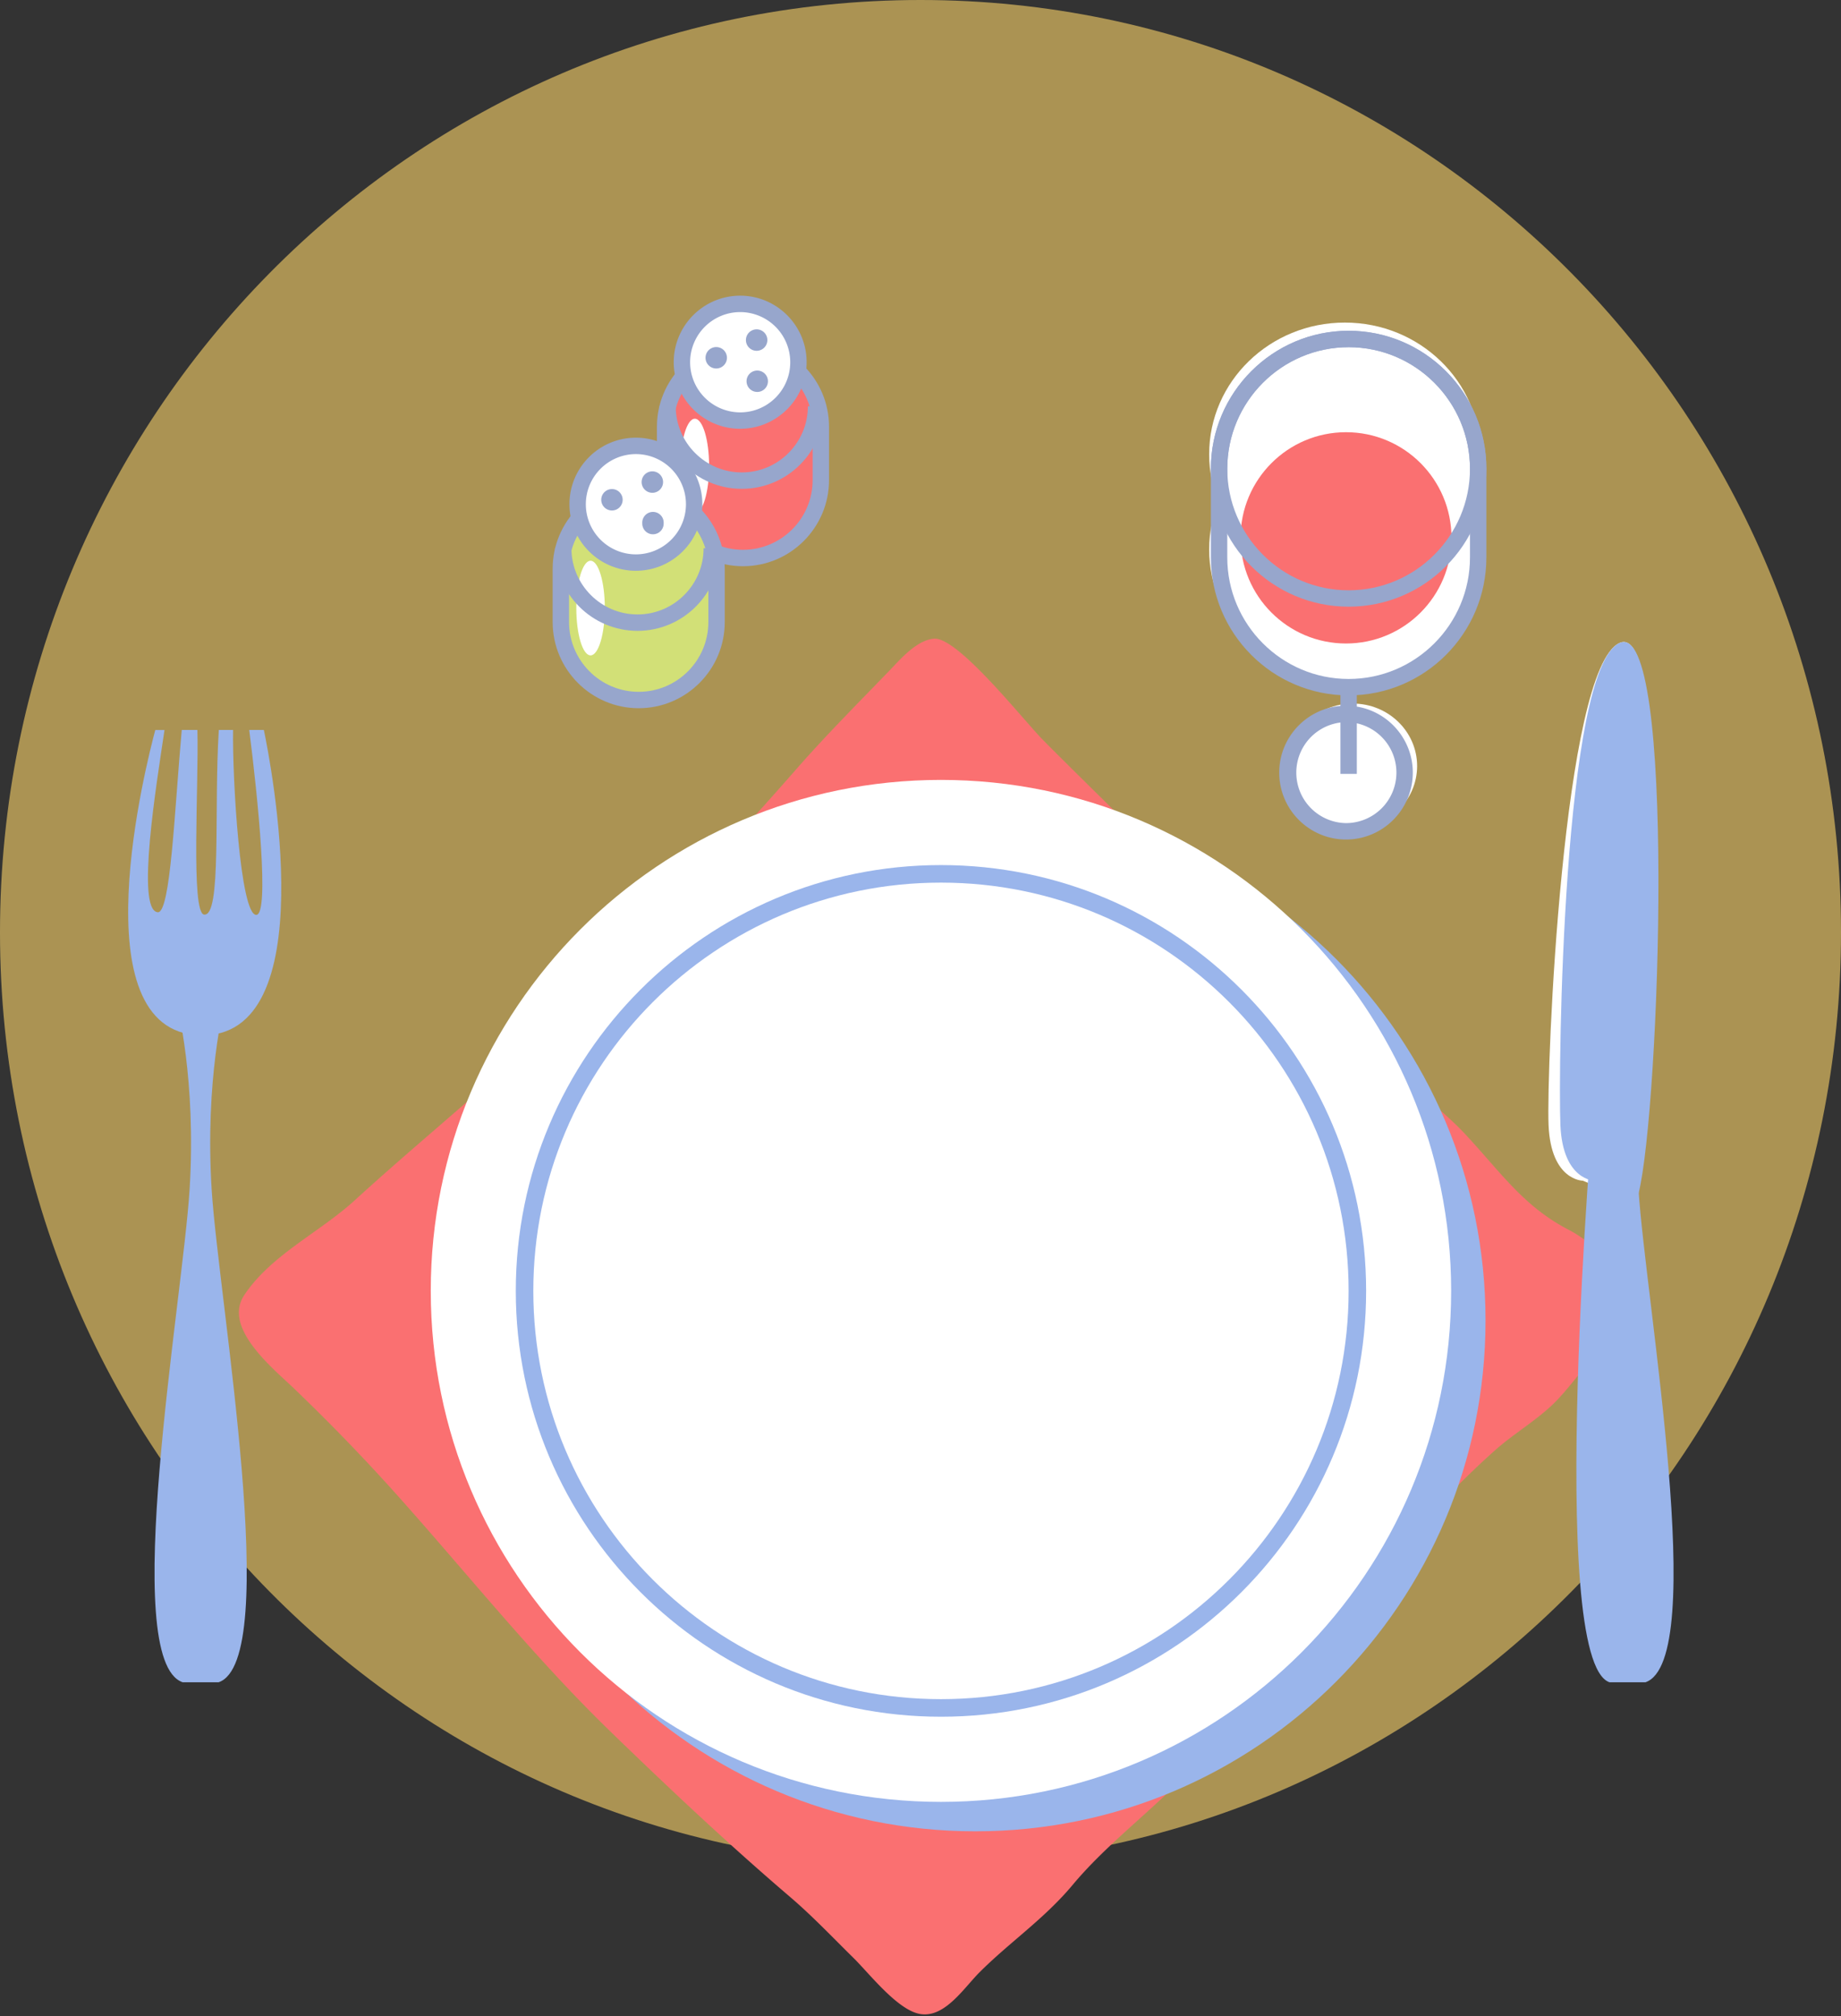
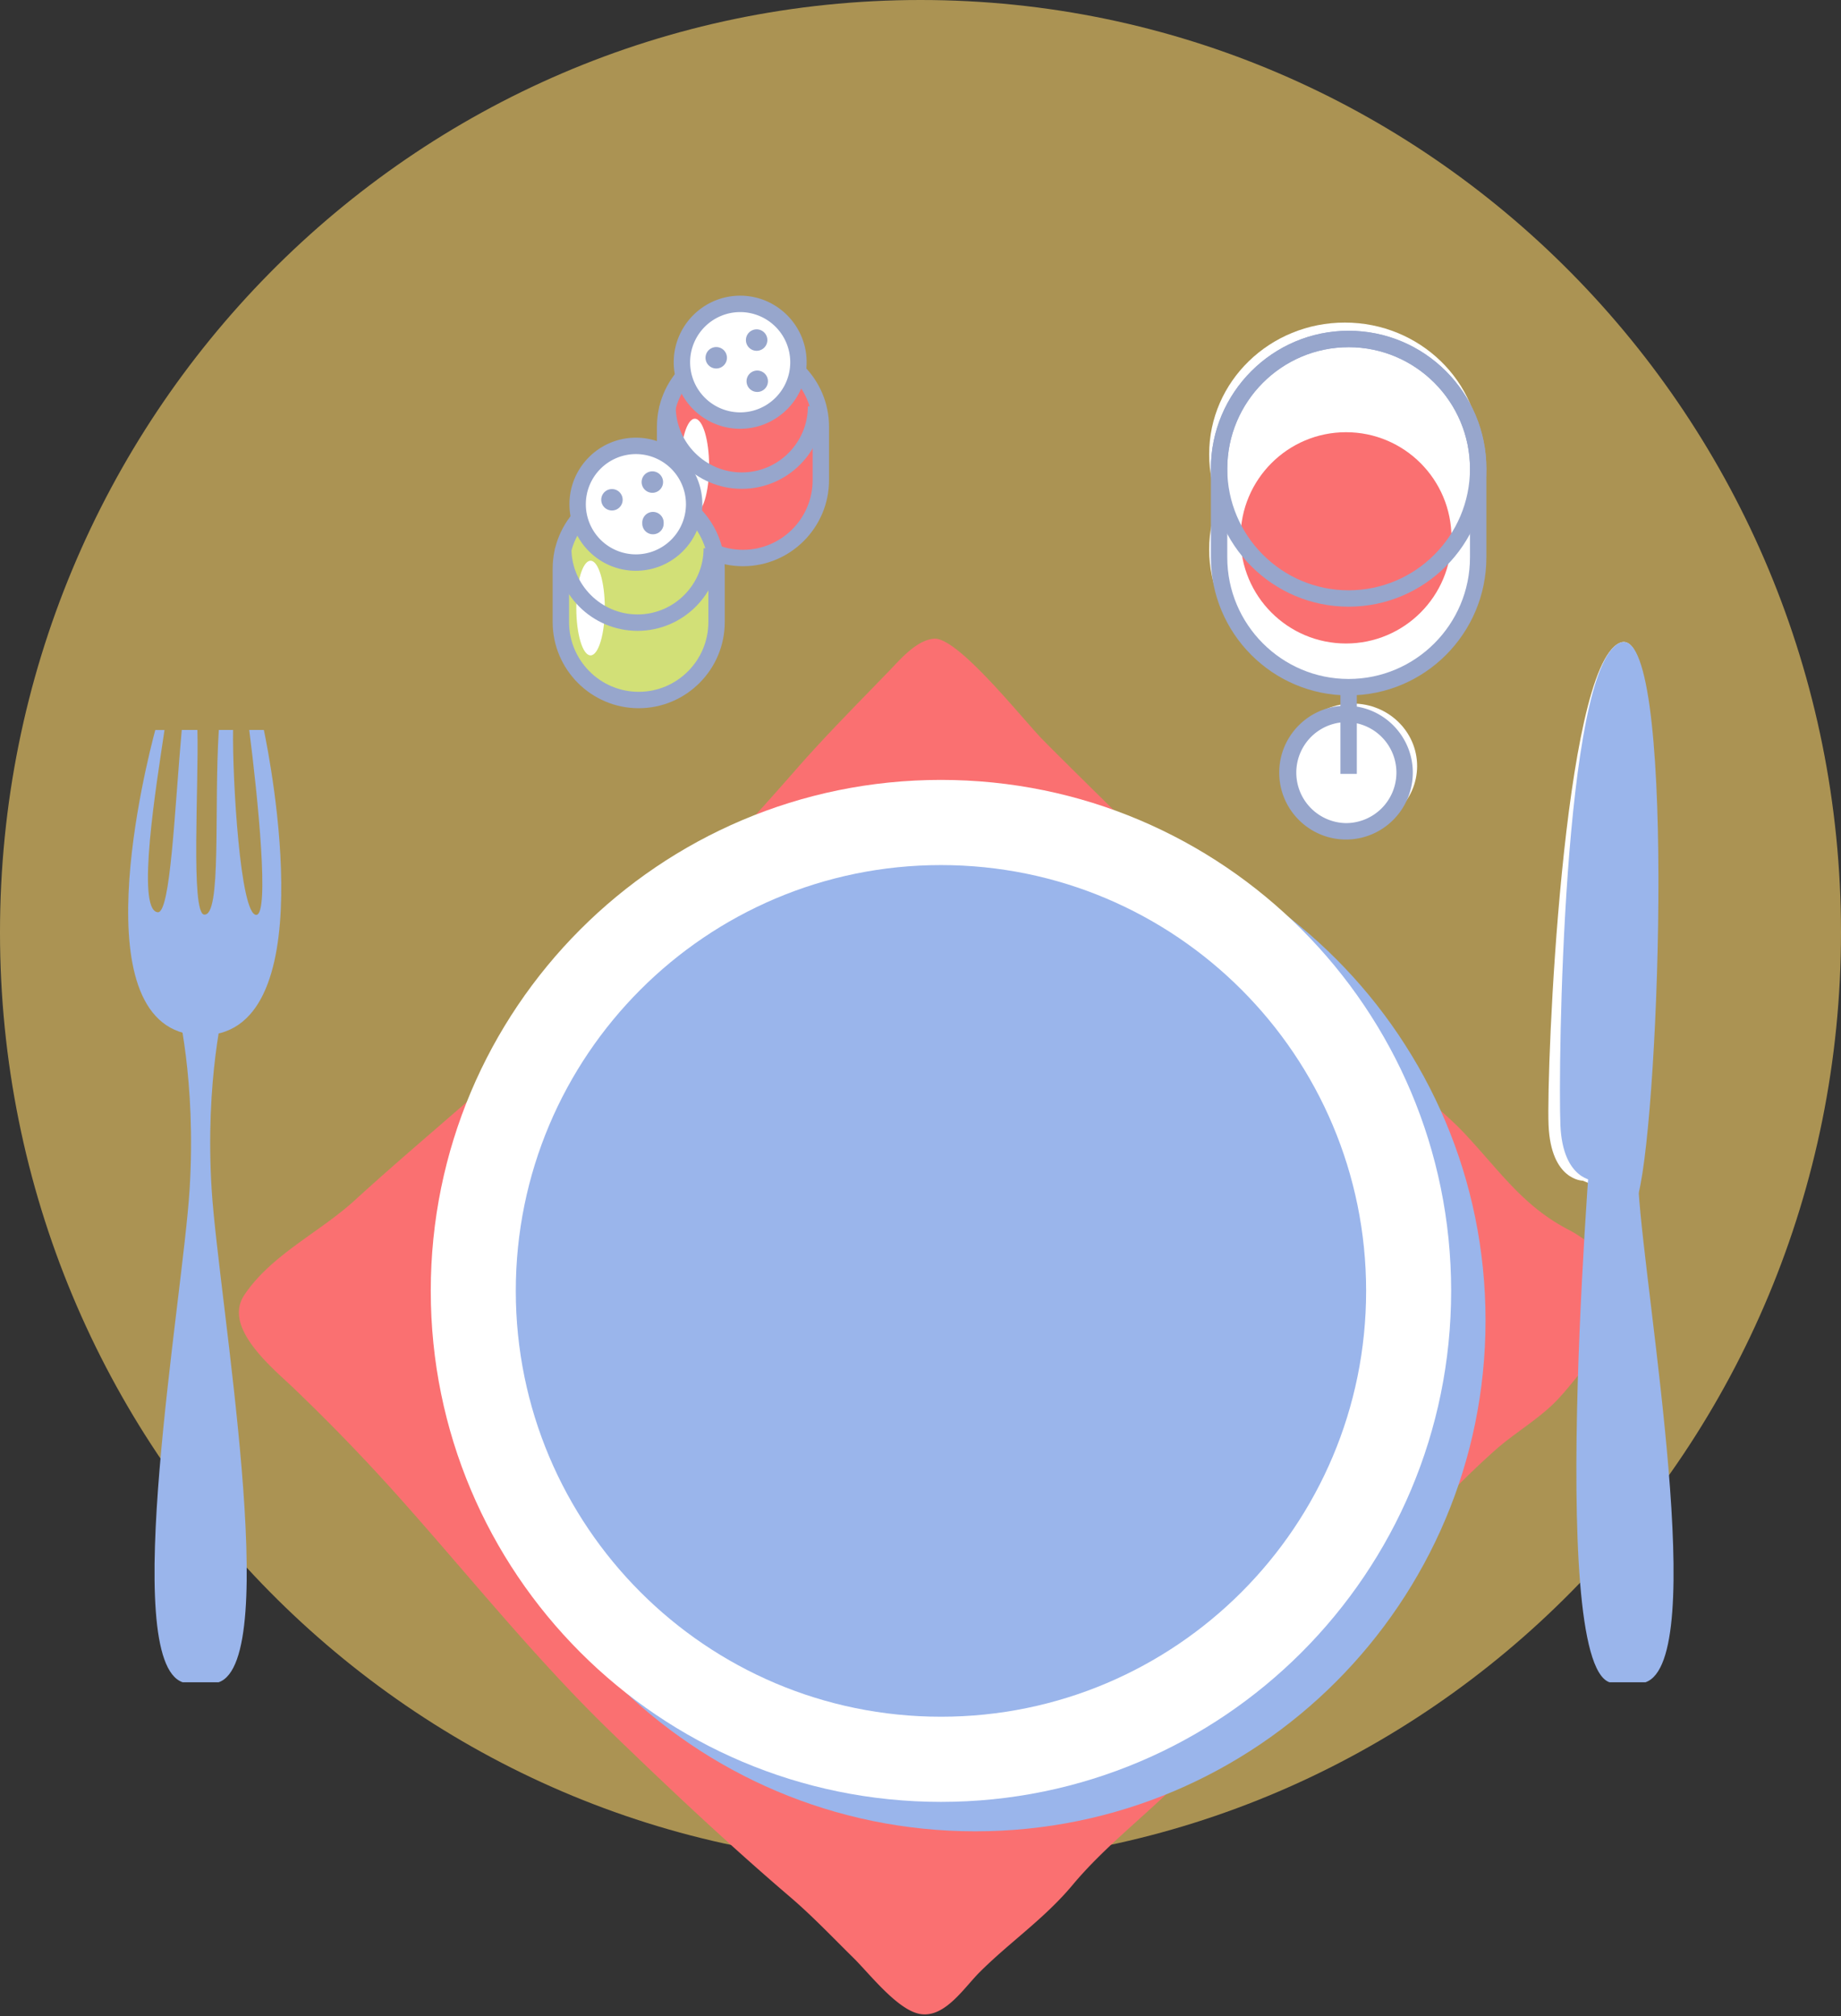
<svg xmlns="http://www.w3.org/2000/svg" xmlns:xlink="http://www.w3.org/1999/xlink" width="158" height="173" viewBox="0 0 158 173">
  <rect x="0" y="0" width="158" height="173" fill="#333333" stroke="none" />
  <defs>
    <path id="ae" d="M0 0h179v179H0z" />
  </defs>
  <g fill="none" fill-rule="evenodd" transform="translate(-11 -1)">
    <mask id="be" fill="#fff">
      <use xlink:href="#ae" />
    </mask>
    <g mask="url(#be)">
      <path fill="#FBD36A" d="M90 161c-43.63 0-79-35.818-79-80S46.37 1 90 1s79 35.818 79 80-35.37 80-79 80z" opacity=".6" />
      <g fill="#FFF">
        <path d="M114.774 39.97c0 6.235 5.212 11.292 11.641 11.292 6.43 0 11.642-5.057 11.642-11.293 0-6.235-5.212-11.291-11.642-11.291-6.429 0-11.64 5.056-11.64 11.291" />
        <path d="M114.774 48.141c0 6.236 5.212 11.293 11.641 11.293 6.43 0 11.642-5.057 11.642-11.293 0-6.236-5.212-11.29-11.642-11.29-6.429 0-11.64 5.054-11.64 11.29M121.569 66.727c0 2.96 2.474 5.36 5.526 5.36 3.052 0 5.526-2.4 5.526-5.36 0-2.96-2.474-5.36-5.526-5.36-3.052 0-5.526 2.4-5.526 5.36" />
      </g>
      <path fill="#FA7071" d="M90.786 173.803c-.287.05-.582.051-.889-.01-1.934-.393-4.319-3.494-5.673-4.822-1.782-1.751-3.503-3.573-5.405-5.198-5.29-4.521-10.329-9.263-15.37-14.145-6.418-6.217-12.013-13.204-17.944-19.872a167.2 167.2 0 0 0-9.24-9.59c-1.89-1.811-6.177-5.249-4.292-8.058 2.311-3.45 6.468-5.37 9.473-8.118 4.936-4.514 10.127-8.72 15.038-13.299 8.032-7.488 15.712-15.534 22.933-23.78 2.51-2.865 5.269-5.626 7.912-8.365.953-.99 2.346-2.63 3.833-2.744 1.964-.149 7.178 6.372 9.147 8.48 1.149 1.229 23.67 23.452 28.472 27.358 2.703 2.197 5.636 4.175 8.006 6.716 2.993 3.208 4.978 6.177 8.872 8.18 1.925.991 7.146 5.092 5.885 7.965-.314.713-2.298 1.513-3.074 2.254-1.402 1.337-2.43 2.865-3.716 4.251-1.547 1.673-3.719 2.896-5.433 4.421-3.67 3.267-6.94 6.948-10.39 10.44-2.796 2.827-5.744 5.874-8.117 9.024-2.46 3.265-5.462 5.775-8.358 8.723-3.096 3.15-6.581 5.747-9.405 9.123-2.437 2.916-5.39 4.896-7.993 7.5-1.17 1.173-2.554 3.265-4.272 3.566" />
      <path fill="#9AB5EB" d="M138.493 114.289c0 24.214-19.603 43.844-43.786 43.844s-43.787-19.63-43.787-43.844c0-24.215 19.604-43.845 43.787-43.845s43.786 19.63 43.786 43.845" />
      <path fill="#FFF" d="M135.542 111.763c0 24.214-19.603 43.844-43.785 43.844-24.184 0-43.788-19.63-43.788-43.844 0-24.215 19.604-43.845 43.788-43.845 24.182 0 43.785 19.63 43.785 43.845" />
      <path fill="#9AB5EB" d="M128.245 111.763c0 20.18-16.336 36.537-36.488 36.537-20.153 0-36.49-16.358-36.49-36.537 0-20.18 16.337-36.537 36.49-36.537 20.152 0 36.488 16.357 36.488 36.537" />
-       <path fill="#FFF" d="M126.742 111.763c0 19.347-15.665 35.03-34.986 35.03-19.323 0-34.985-15.683-34.985-35.03 0-19.348 15.662-35.032 34.985-35.032 19.321 0 34.986 15.684 34.986 35.032" />
      <path fill="#9AB5EB" d="M30.262 87.15s-1.692 6.477-1.095 15.943c.598 9.467 6.07 40.358.598 42.25h-3.091c-5.475-1.892 0-32.783.596-42.25.598-9.466-1.094-15.943-1.094-15.943h4.086z" />
      <path fill="#FFF" d="M146.844 102.307s-2.739 0-2.942-4.765c-.203-4.766 1.22-39.21 6.1-41.376 4.88-2.167 2.44 39.86.61 47.225-.814.216-3.768-1.084-3.768-1.084" />
      <path fill="#9AB5EB" d="M32.39 63.633c.753 5.881 1.749 15.84.607 15.866-1.386.03-2.06-11.752-1.994-15.866h-1.224c-.431 6.855.262 16.045-1.265 15.84-1.157-.155-.445-11.206-.574-15.84h-1.341c-.612 6.716-.953 15.74-2.06 15.641-1.892-.168-.103-11.032.579-15.64h-.79c-.722 2.681-6.658 25.856 3.803 26.196 10.747.35 6.09-23.44 5.514-26.197H32.39zM147.777 95.82s-4.12 47.63 1.353 49.524h3.09c5.474-1.894 0-32.784-.596-42.25-.598-9.467.24-7.275.24-7.275h-4.087z" />
      <path fill="#9AB5EB" d="M147.861 102.307s-2.739 0-2.943-4.765c-.202-4.766.204-39.21 5.084-41.376 4.88-2.167 3.456 39.86 1.626 47.225-.813.216-3.767-1.084-3.767-1.084" />
      <path fill="#FA7071" d="M135.571 47.149c0 5.007-4.052 9.065-9.052 9.065s-9.052-4.058-9.052-9.065c0-5.005 4.053-9.064 9.052-9.064 5 0 9.052 4.059 9.052 9.064" />
      <path fill="#97A6CC" d="M126.742 30.789c-5.742 0-10.414 4.678-10.414 10.43 0 5.75 4.672 10.43 10.414 10.43 5.744 0 10.416-4.68 10.416-10.43 0-5.752-4.672-10.43-10.416-10.43m0 22.267c-6.518 0-11.82-5.31-11.82-11.838 0-6.527 5.302-11.837 11.82-11.837 6.52 0 11.823 5.31 11.823 11.837 0 6.528-5.304 11.838-11.823 11.838" />
      <path fill="#97A6CC" d="M126.742 30.789c-5.742 0-10.414 4.678-10.414 10.43v7.61c0 5.75 4.672 10.429 10.414 10.429 5.744 0 10.416-4.68 10.416-10.43v-7.61c0-5.75-4.672-10.43-10.416-10.43m0 29.878c-6.518 0-11.82-5.31-11.82-11.837v-7.61c0-6.528 5.302-11.838 11.82-11.838 6.52 0 11.823 5.31 11.823 11.837v7.61c0 6.527-5.304 11.838-11.823 11.838" />
      <path fill="#97A6CC" d="M126.04 67.404h1.406v-7.442h-1.407z" />
      <path fill="#97A6CC" d="M126.519 62.96a4.333 4.333 0 0 0 0 8.665 4.334 4.334 0 0 0 4.326-4.333 4.334 4.334 0 0 0-4.326-4.332m0 10.073c-3.16 0-5.732-2.576-5.732-5.74 0-3.166 2.571-5.74 5.732-5.74 3.16 0 5.732 2.574 5.732 5.74 0 3.164-2.571 5.74-5.732 5.74" />
      <path fill="#FA7071" d="M81.447 37.617c0-3.695-2.991-6.691-6.682-6.691a6.686 6.686 0 0 0-6.682 6.69v4.573a6.686 6.686 0 0 0 6.682 6.69 6.686 6.686 0 0 0 6.682-6.69v-4.572z" />
      <path fill="#FFF" d="M71.858 40.989c0 2.243-.549 4.06-1.225 4.06s-1.223-1.817-1.223-4.06c0-2.243.547-4.061 1.223-4.061s1.225 1.818 1.225 4.06" />
      <path fill="#97A6CC" d="M74.765 31.63c-3.296 0-5.978 2.685-5.978 5.987v4.572c0 3.301 2.682 5.986 5.978 5.986s5.979-2.685 5.979-5.986v-4.572c0-3.302-2.683-5.987-5.979-5.987m0 17.953c-4.072 0-7.385-3.316-7.385-7.394v-4.572c0-4.078 3.313-7.395 7.385-7.395 4.072 0 7.385 3.317 7.385 7.395v4.572c0 4.078-3.313 7.394-7.385 7.394" />
      <path fill="#97A6CC" d="M74.663 42.944c-3.903 0-7.078-3.18-7.078-7.089h1.406c0 3.132 2.544 5.68 5.672 5.68 3.127 0 5.672-2.548 5.672-5.68h1.406c0 3.909-3.175 7.089-7.078 7.089" />
      <path fill="#FFF" d="M79.524 32.08a5.003 5.003 0 0 1-5 5.006c-2.76 0-5-2.24-5-5.006a5.003 5.003 0 0 1 5-5.006c2.762 0 5 2.241 5 5.006" />
      <path fill="#97A6CC" d="M74.525 27.778a4.304 4.304 0 0 0-4.297 4.302 4.304 4.304 0 0 0 4.297 4.303c2.369 0 4.296-1.93 4.296-4.303a4.304 4.304 0 0 0-4.296-4.302m0 10.013c-3.145 0-5.703-2.562-5.703-5.711 0-3.148 2.558-5.71 5.703-5.71 3.144 0 5.702 2.562 5.702 5.71 0 3.149-2.558 5.71-5.702 5.71" />
      <path fill="#97A6CC" d="M73.388 31.667a.919.919 0 1 1-1.837.002.919.919 0 0 1 1.837-.002M76.907 33.71a.918.918 0 1 1-1.836.003.918.918 0 0 1 1.836-.003M76.856 30.135a.92.92 0 1 1-1.838.002.92.92 0 0 1 1.838-.002" />
      <path fill="#D2E077" d="M72.497 49.801a6.686 6.686 0 0 0-6.682-6.69 6.686 6.686 0 0 0-6.681 6.69v4.572c0 3.696 2.99 6.691 6.681 6.691a6.686 6.686 0 0 0 6.682-6.691V49.8z" />
      <path fill="#FFF" d="M62.907 53.173c0 2.243-.547 4.06-1.224 4.06-.676 0-1.223-1.817-1.223-4.06 0-2.243.547-4.06 1.223-4.06.677 0 1.224 1.817 1.224 4.06" />
      <path fill="#97A6CC" d="M65.815 43.814c-3.296 0-5.978 2.686-5.978 5.987v4.572c0 3.3 2.682 5.987 5.978 5.987 3.297 0 5.979-2.686 5.979-5.987V49.8c0-3.3-2.682-5.987-5.979-5.987m0 17.954c-4.071 0-7.384-3.318-7.384-7.395V49.8c0-4.078 3.313-7.395 7.384-7.395 4.072 0 7.385 3.317 7.385 7.395v4.572c0 4.077-3.313 7.395-7.385 7.395" />
      <path fill="#97A6CC" d="M65.713 55.128c-3.903 0-7.078-3.18-7.078-7.088h1.406c0 3.132 2.544 5.68 5.672 5.68 3.128 0 5.671-2.548 5.671-5.68h1.407c0 3.909-3.175 7.088-7.078 7.088" />
      <path fill="#FFF" d="M70.574 44.265a5.002 5.002 0 0 1-4.999 5.006c-2.762 0-5-2.241-5-5.006a5.004 5.004 0 0 1 5-5.007 5.003 5.003 0 0 1 4.999 5.007" />
      <path fill="#97A6CC" d="M65.575 39.962a4.304 4.304 0 0 0-4.297 4.303 4.304 4.304 0 0 0 4.297 4.302 4.304 4.304 0 0 0 4.296-4.302 4.304 4.304 0 0 0-4.296-4.303m0 10.013c-3.145 0-5.703-2.563-5.703-5.71 0-3.15 2.558-5.711 5.703-5.711 3.144 0 5.702 2.562 5.702 5.71s-2.558 5.71-5.702 5.71" />
      <path fill="#97A6CC" d="M64.438 43.851a.919.919 0 1 1-1.837.002.919.919 0 0 1 1.837-.002M67.957 45.895a.918.918 0 1 1-1.835 0 .919.919 0 1 1 1.835 0M67.906 42.32a.92.92 0 1 1-1.838 0 .92.92 0 0 1 1.838 0" />
    </g>
  </g>
</svg>